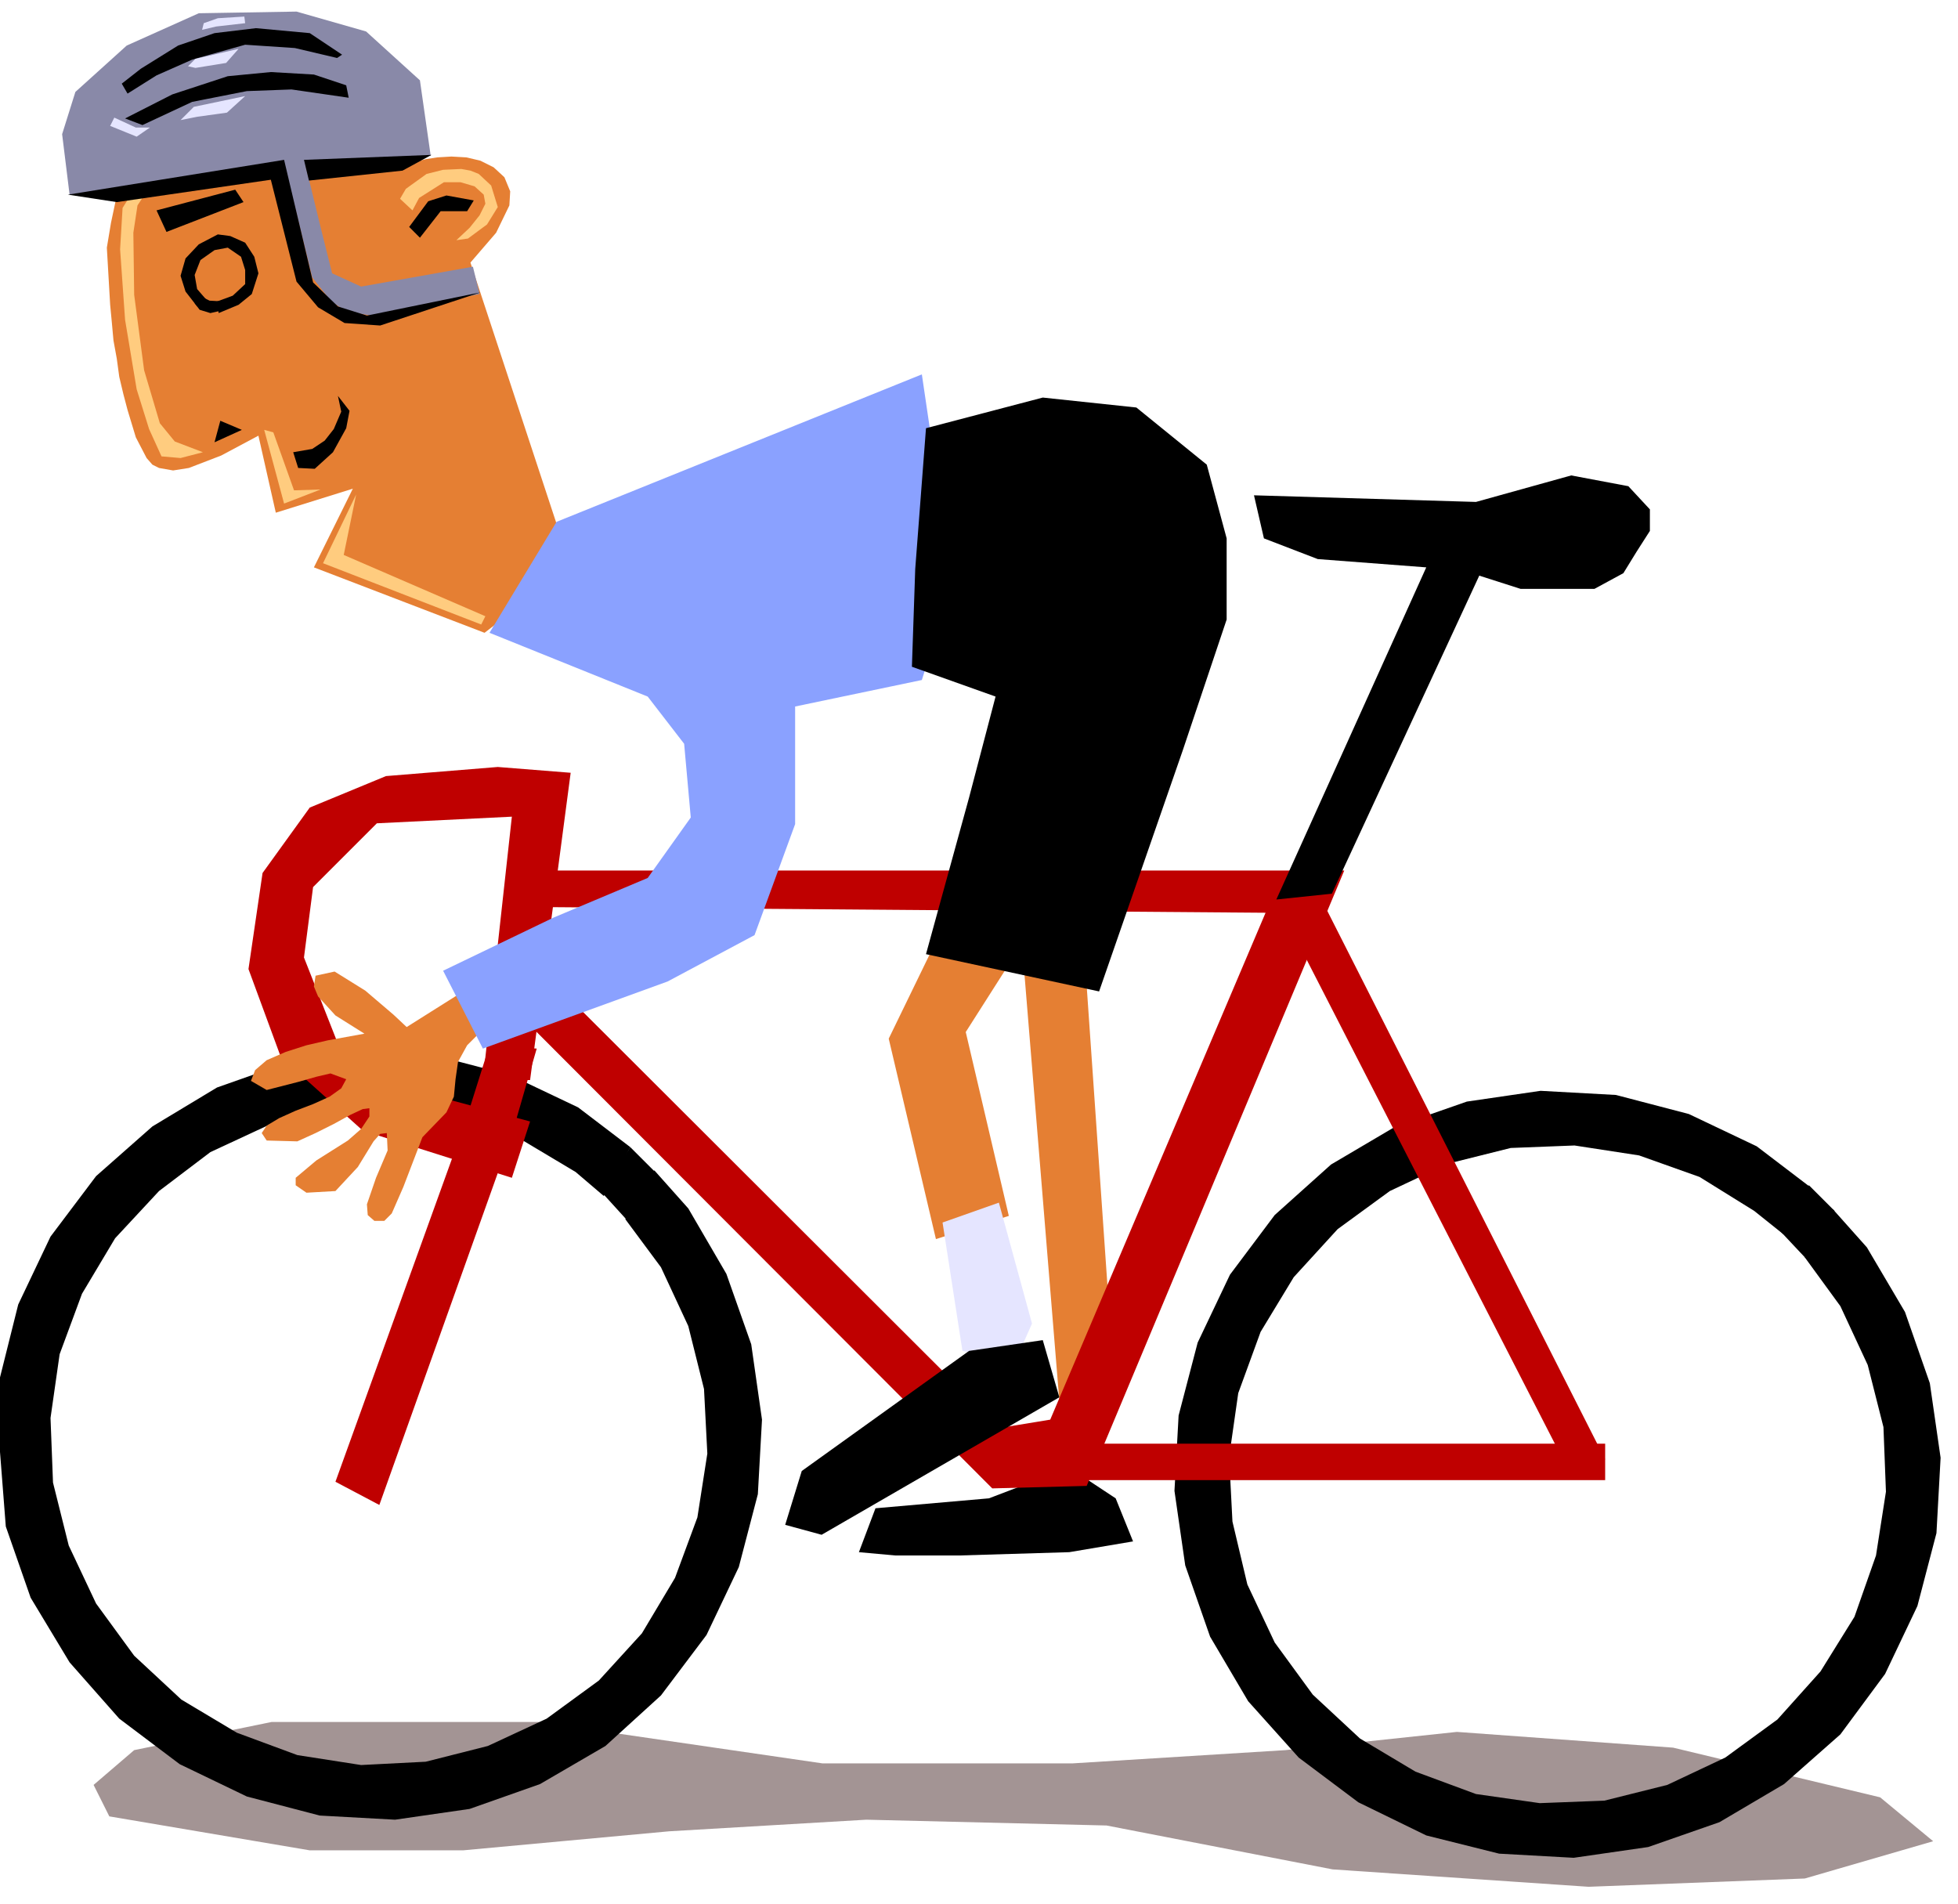
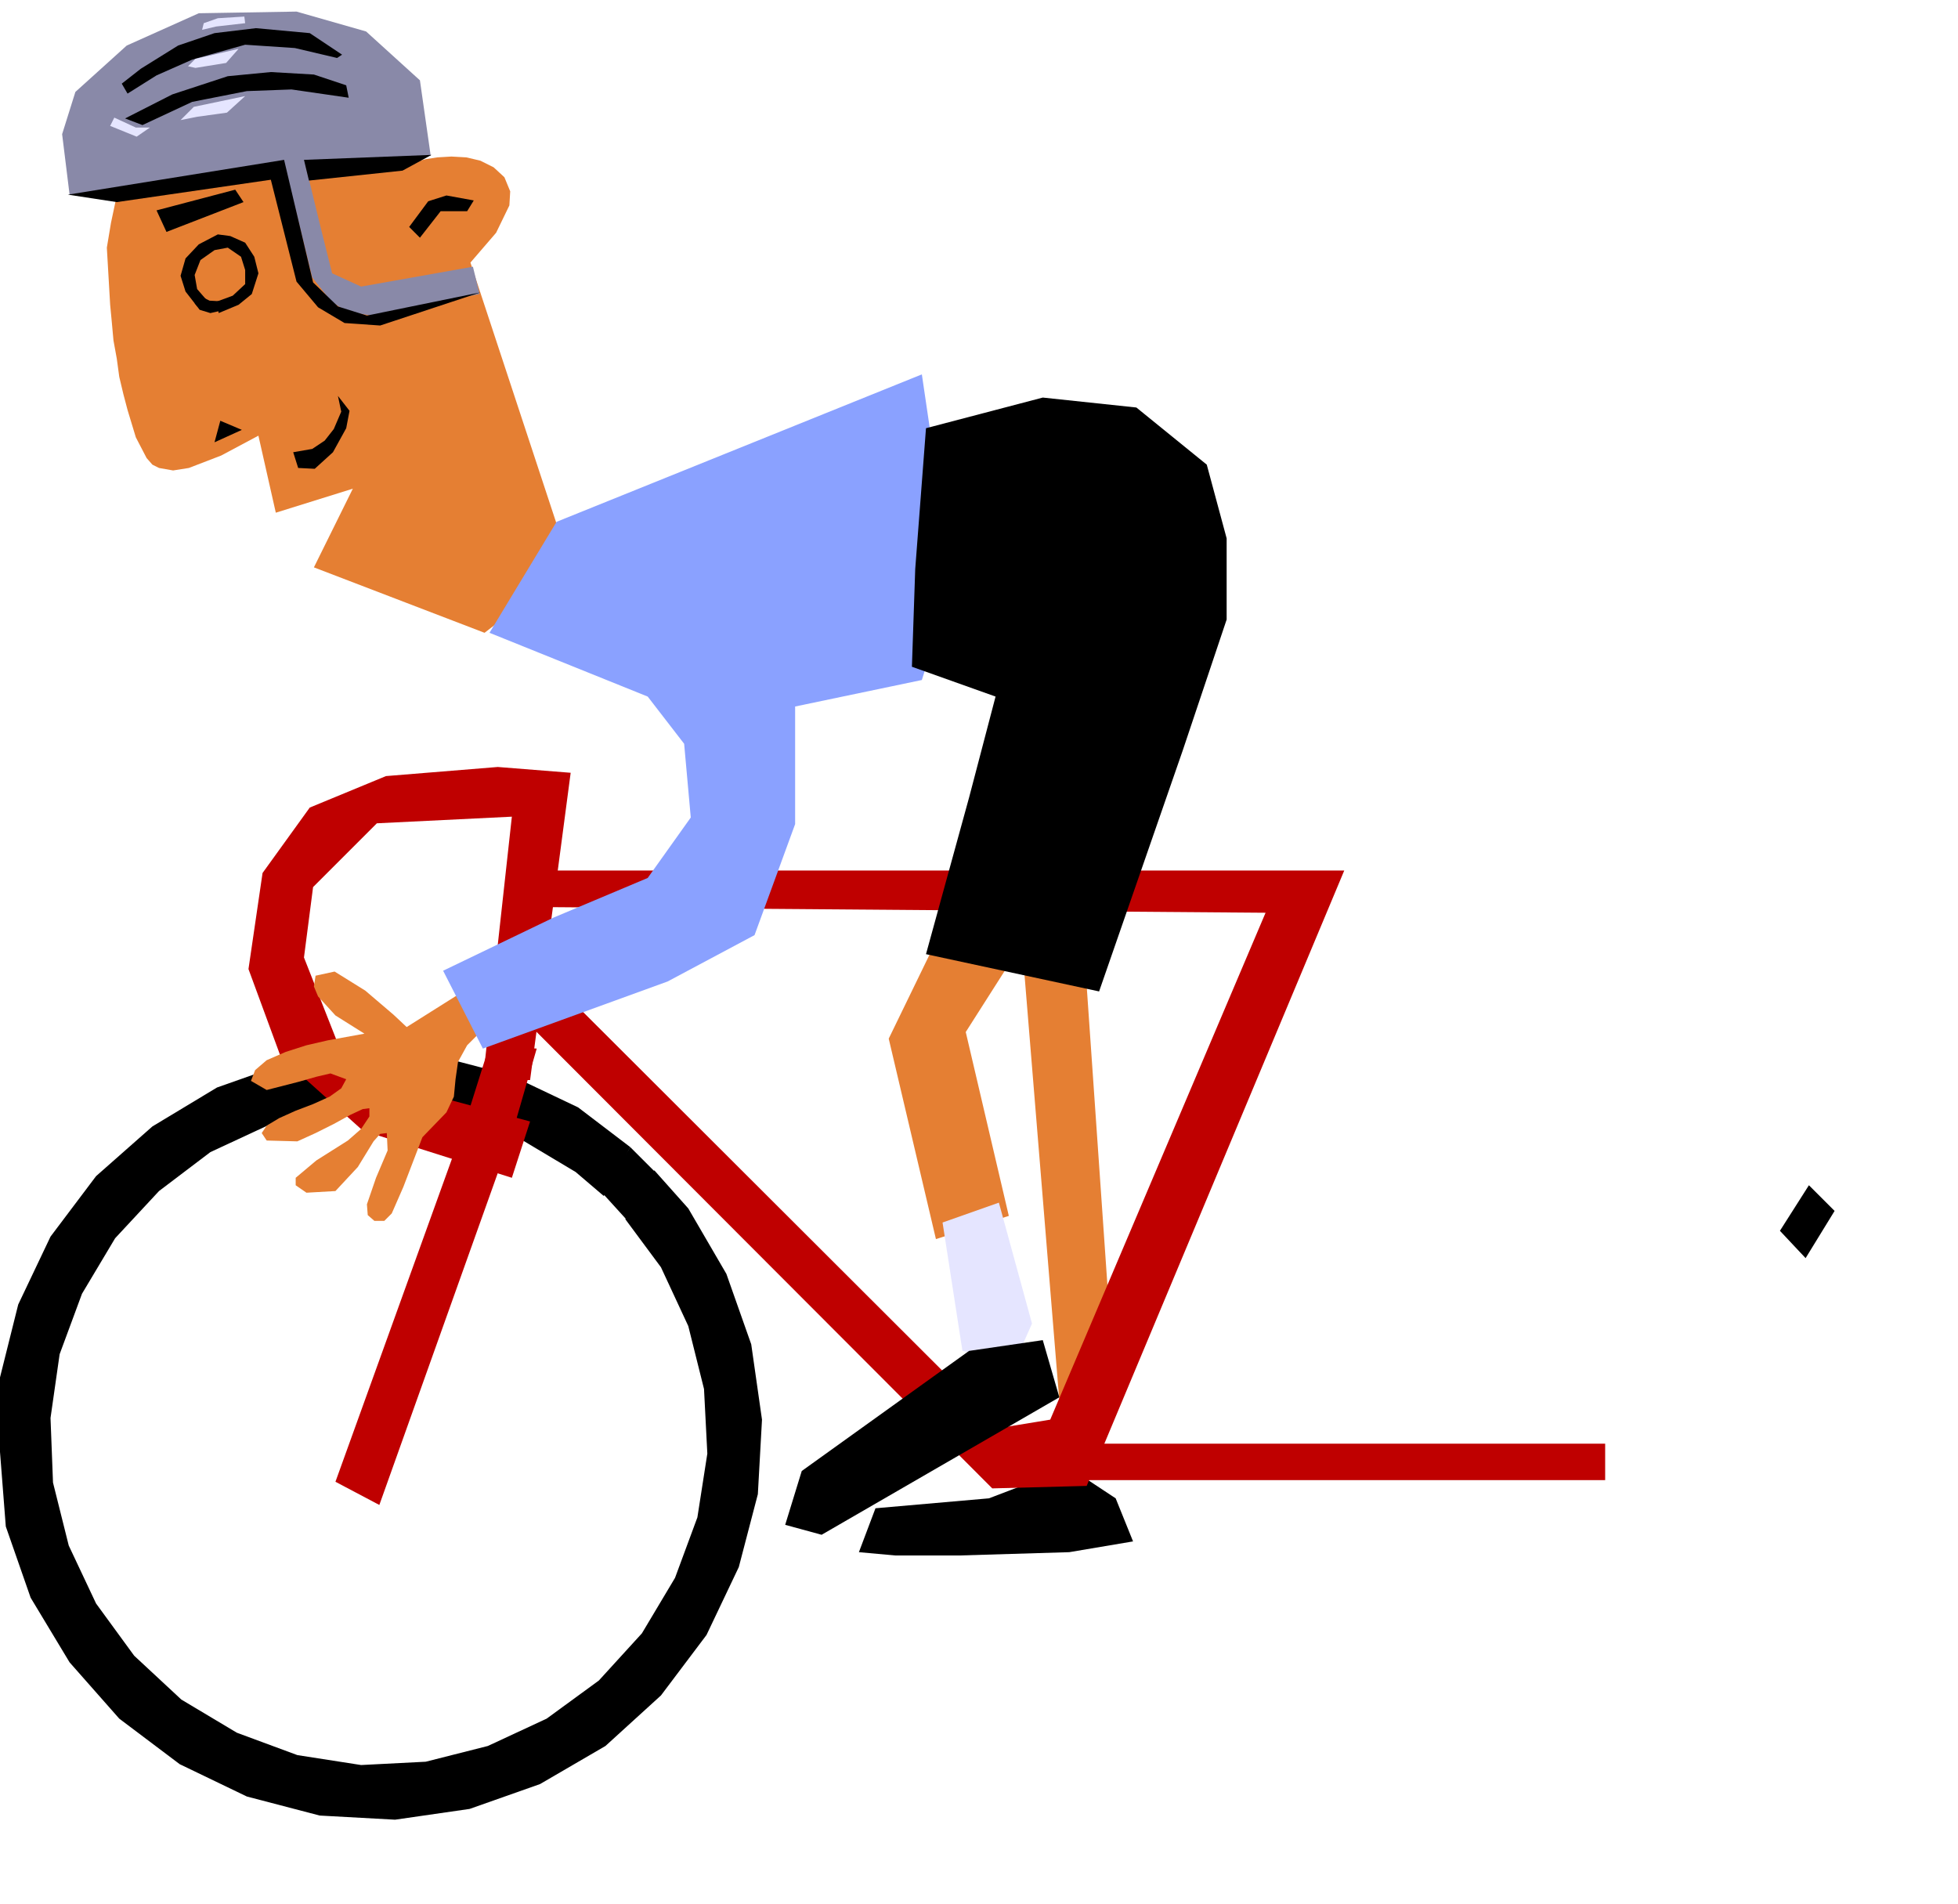
<svg xmlns="http://www.w3.org/2000/svg" width="374.337" height="364.04" fill-rule="evenodd" stroke-linecap="round" preserveAspectRatio="none" viewBox="0 0 2364 2299">
  <style>.pen1{stroke:none}.brush2{fill:#000}.brush3{fill:#e57f33}.brush6{fill:#bf0000}.brush8{fill:#e5e5ff}</style>
-   <path d="m132 2193-19-38 49-42 166-34h322l343 50h302l257-16 207-22 261 19 250 60 64 53-155 45-261 10-309-21-273-53-290-7-238 14-249 23H374l-242-41z" class="pen1" style="fill:#a39494" />
  <path d="m1057 1821 137-12 97-37 56 37 21 52-77 13-133 4h-77l-44-4 20-53z" class="pen1 brush2" />
  <path d="m1311 1176 36 519-64 45-49-599 77 35z" class="pen1 brush3" />
  <path d="m1142 1112-69 142 57 242 88-28-52-222 72-113-96-21zM250 121l-43 33-43 41-23 41-7 33-5 30 4 69 2 21 2 22 4 22 3 22 5 21 5 19 10 33 13 25 7 8 8 4 17 3 19-3 39-15 45-24 21 93 93-29-47 95 206 79 104-80-121-367 31-36 16-33 1-17-7-17-13-12-16-8-17-4-18-1-17 1-13 2-13 3-2-13-11-30-22-34-16-15-19-11-12-3-13-2h-14l-14 1-30 4-30 6-27 8-22 7-20 8z" class="pen1 brush3" />
-   <path d="m246 138-47 41-29 37-22 35-3 50 6 85 14 84 15 48 15 33 23 2 27-7-34-13-18-22-19-64-12-91-1-75 5-33 29-44 25-29 32-29-6-8zm73 381 24 89 44-17-32 1-25-70-11-3zm71 161 40-83-15 73 171 74-5 10-191-74zm93-440 15 14 8-15 30-19h20l17 5 11 10 2 11-7 14-12 15-16 15 14-2 23-17 13-21-8-26-15-14-10-4-11-2-22 1-20 5-25 18-7 12z" class="pen1" style="fill:#ffcc7f" />
  <path d="m259 534 7-26 26 11-33 15zm95 12 23-4 15-10 11-14 9-21-4-19 14 18-4 21-16 29-22 20-20-1-6-19zM189 254l95-25 10 15-93 36-12-26zm305 20 23-31 22-7 33 6-8 13h-32l-25 32-13-13zm-256 96-14-18-6-19 6-21 16-17 23-12 15 2 18 8 11 17 5 20-8 25-16 13-24 10-2-14 19-7 15-14v-17l-5-16-16-11-16 3-17 12-7 18 3 17 13 15-13 6z" class="pen1 brush2" />
  <path d="m241 357 12 6 18 1-4 11-13 3-13-4-6-8 6-9z" class="pen1 brush2" />
  <path d="m84 235 259-38 34 138 23 29 18 12 30 5 131-26-8-33-135 24-35-16-14-56-18-74 151-12-13-91-65-59-84-24-118 2-87 39-62 56-16 51 9 73z" class="pen1" style="fill:#8989a8" />
  <path d="m147 101 23-18 45-28 44-15 50-6 65 6 39 26-6 4-51-12-60-4-64 18-43 19-35 22-7-12z" class="pen1 brush2" />
  <path d="m151 143 57-29 67-22 52-5 52 3 39 13 3 15-69-10-54 2-66 13-60 28-21-8zm-69 92 261-42 35 148 30 29 35 11 137-28-121 40-43-3-32-19-26-31-31-123-186 27-59-9z" class="pen1 brush2" />
  <path d="m367 193 154-6-35 19-113 12-6-25zm388 1279 43 58 33 71 19 76 4 78-12 77-27 73-40 67-52 57-63 46-71 33-75 19-78 4-77-12-73-27-67-40-57-53-46-63-33-70-19-76-3-78 11-77 27-73 40-67 53-57 62-47 71-33 76-18 77-3 77 11 73 27 67 40 34 29 32-59-63-48-82-39-88-23-91-5-90 13-85 30-78 47-68 60-55 73-39 82-22 88v90l7 90 30 86 47 78 60 68 73 55 81 39 88 23 91 5 90-13 85-30 79-46 67-61 55-73 39-82 23-88 5-90-13-91-30-85-46-79-41-46-35 59z" class="pen1 brush2" />
  <path d="m726 1439 30 33 36-56-31-31-35 54z" class="pen1 brush2" />
  <path d="M625 1051h998l-311 743-114 3-577-578 4-76 582 581 61-10 260-612-897-7-6-44z" class="pen1 brush6" />
-   <path d="m2179 1518 43 59 33 71 19 75 3 78-12 77-26 74-41 66-52 58-63 46-70 33-76 19-78 3-77-11-73-27-67-40-57-53-46-63-33-70-18-76-4-78 11-77 27-74 40-66 53-58 63-46 70-33 76-19 77-3 78 12 73 26 66 41 35 28 31-58-63-48-82-39-88-23-91-5-89 13-86 30-78 46-68 61-54 72-39 82-23 88-5 91 13 90 30 86 46 78 61 68 72 54 82 40 88 22 90 5 90-13 86-30 78-46 68-60 54-73 39-82 23-88 5-91-13-90-30-86-46-78-41-46-34 58z" class="pen1 brush2" />
  <path d="m2149 1486 31 33 35-57-31-31-35 55z" class="pen1 brush2" />
  <path d="M1239 1787h699v-44h-642l-57 44z" class="pen1 brush6" />
-   <path d="m1547 1099 340 663h51l-346-683-45 20z" class="pen1 brush6" />
-   <path d="m1541 1086 181-401-131-10-65-25-12-52 268 8 115-32 69 13 26 28v26l-16 25-16 26-35 19h-89l-50-16-178 384-67 7z" class="pen1 brush2" />
  <path d="m689 933-49 371h-57l35-318-163 8-77 77-11 85 39 99 78 57 156 42-22 68-180-57-99-89-39-106 17-116 57-79 92-38 135-11 88 7z" class="pen1 brush6" />
  <path d="m564 1194-73 46-16-15-34-29-37-23-23 5-2 13 5 12 21 23 35 22-22 4-22 4-26 6-25 8-23 10-14 12-5 13 19 11 39-10 21-6 17-4 19 7-6 11-14 10-20 9-21 8-20 9-15 9-6 9 6 9 37 1 22-10 22-11 20-11 15-7 8-1v10l-10 15-16 14-19 12-19 12-25 21v9l13 9 35-2 27-29 19-31 8-9 8-1 1 21-14 33-11 32 1 13 8 7h12l9-9 14-32 23-60 29-30 9-19 2-21 3-21 11-20 41-41-41-27z" class="pen1 brush3" />
  <path d="m563 1351-158 438 53 28 162-454 28-97-57-4-28 89z" class="pen1 brush6" />
  <path d="m591 764 81-134 441-178 37 251-37 118-153 32v142l-49 134-105 56-223 81-48-94 133-64 114-48 52-73-8-89-44-57-191-77z" class="pen1" style="fill:#8aa1ff" />
  <path d="m1118 517 141-37 113 12 85 69 24 89v98l-53 158-101 291-209-45 52-189 32-122-101-36 4-118 13-170z" class="pen1 brush2" />
  <path d="m1138 1476 24 155 64 12 20-45-40-146-68 24z" class="pen1 brush8" />
  <path d="m1170 1631-202 145-20 65 44 12 287-166-20-69-89 13z" class="pen1 brush2" />
  <path d="m218 145 16-16 62-13-22 20-36 5-20 4zm9-65 9-9 52-12-15 17-37 6-9-2zm19-52 17-6 32-2 1 8-35 4-17 4 2-8zM138 142l-5 10 32 13 16-11h-17l-26-12z" class="pen1 brush8" />
</svg>